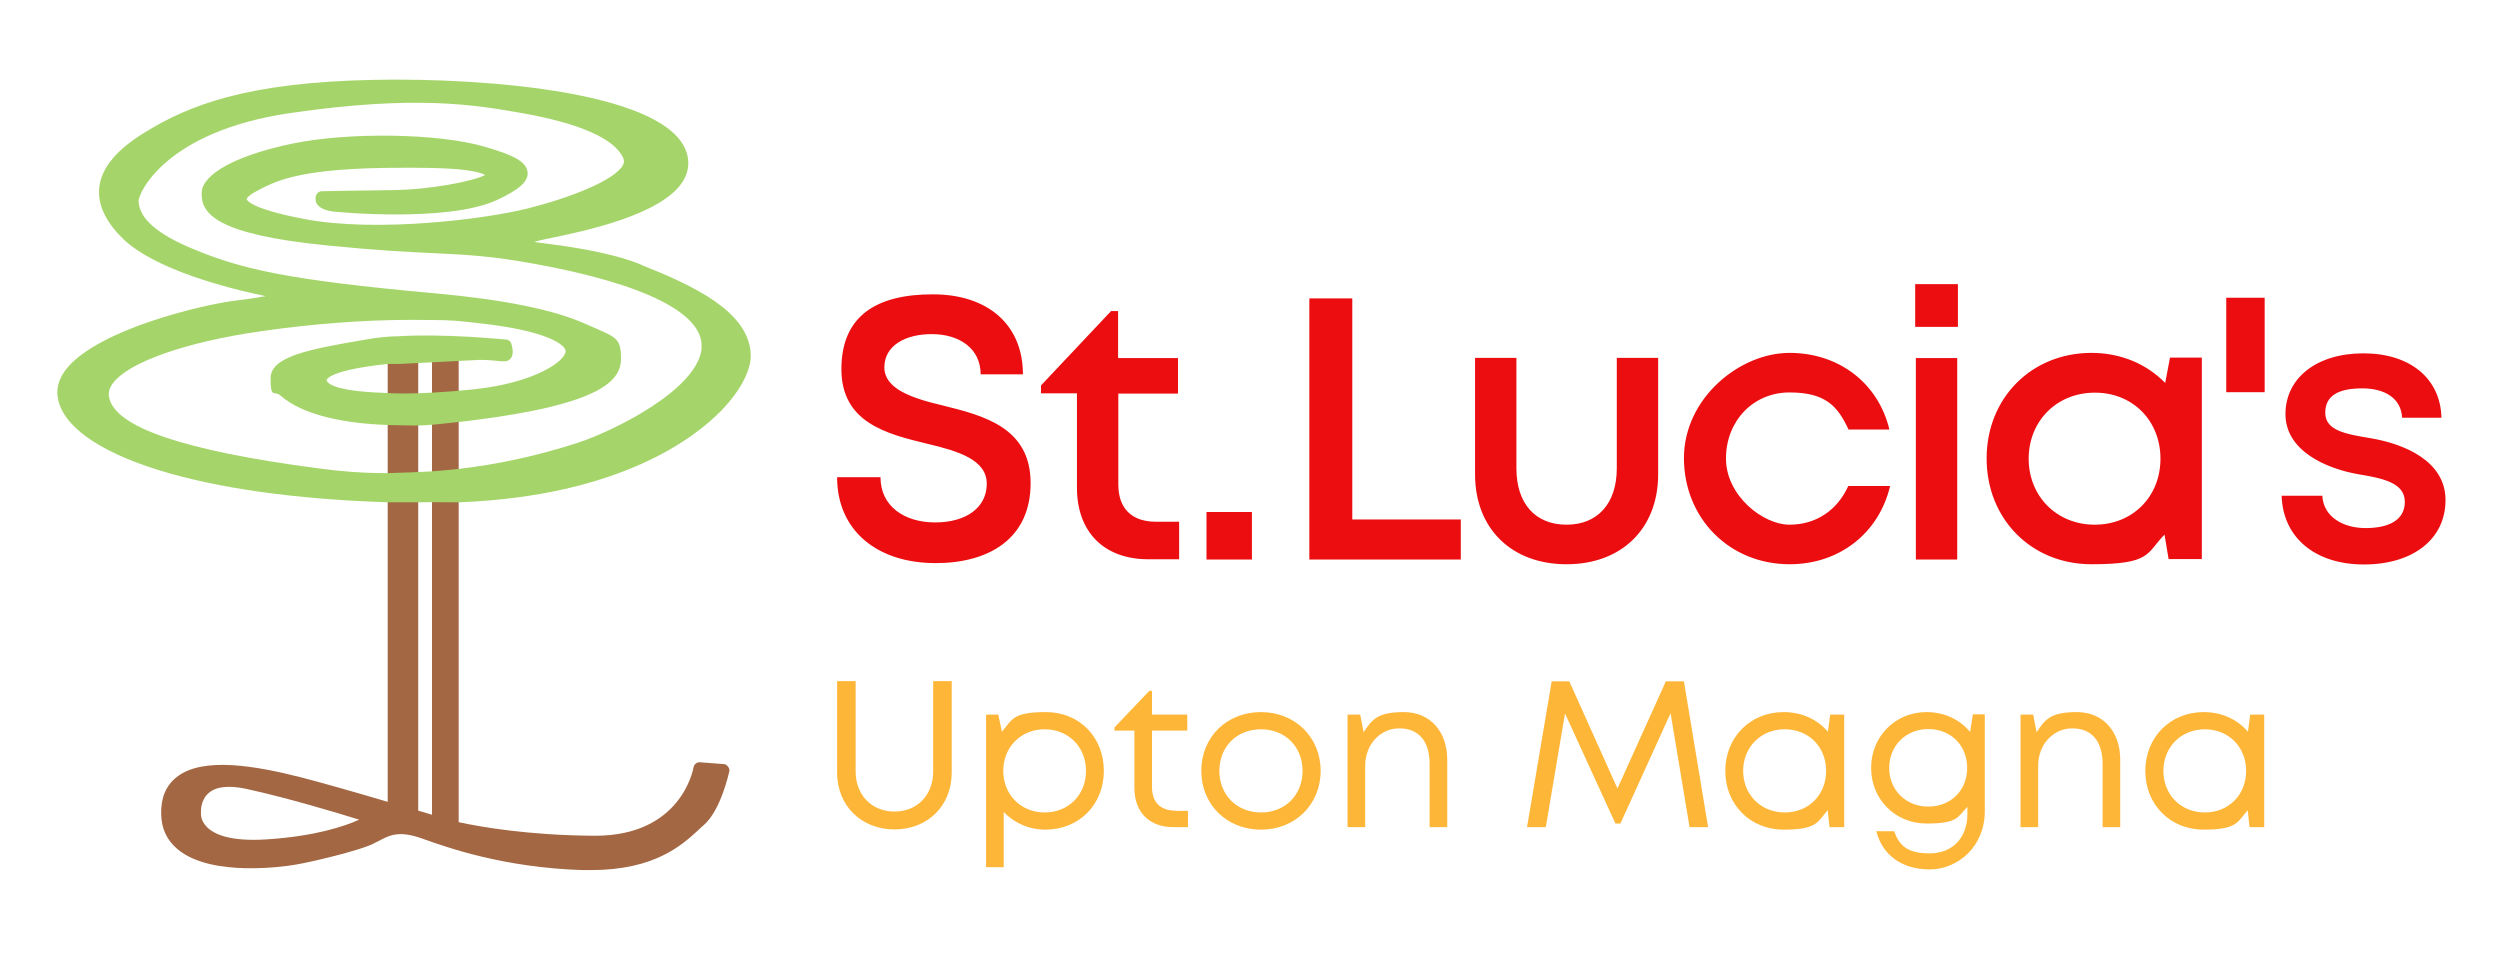
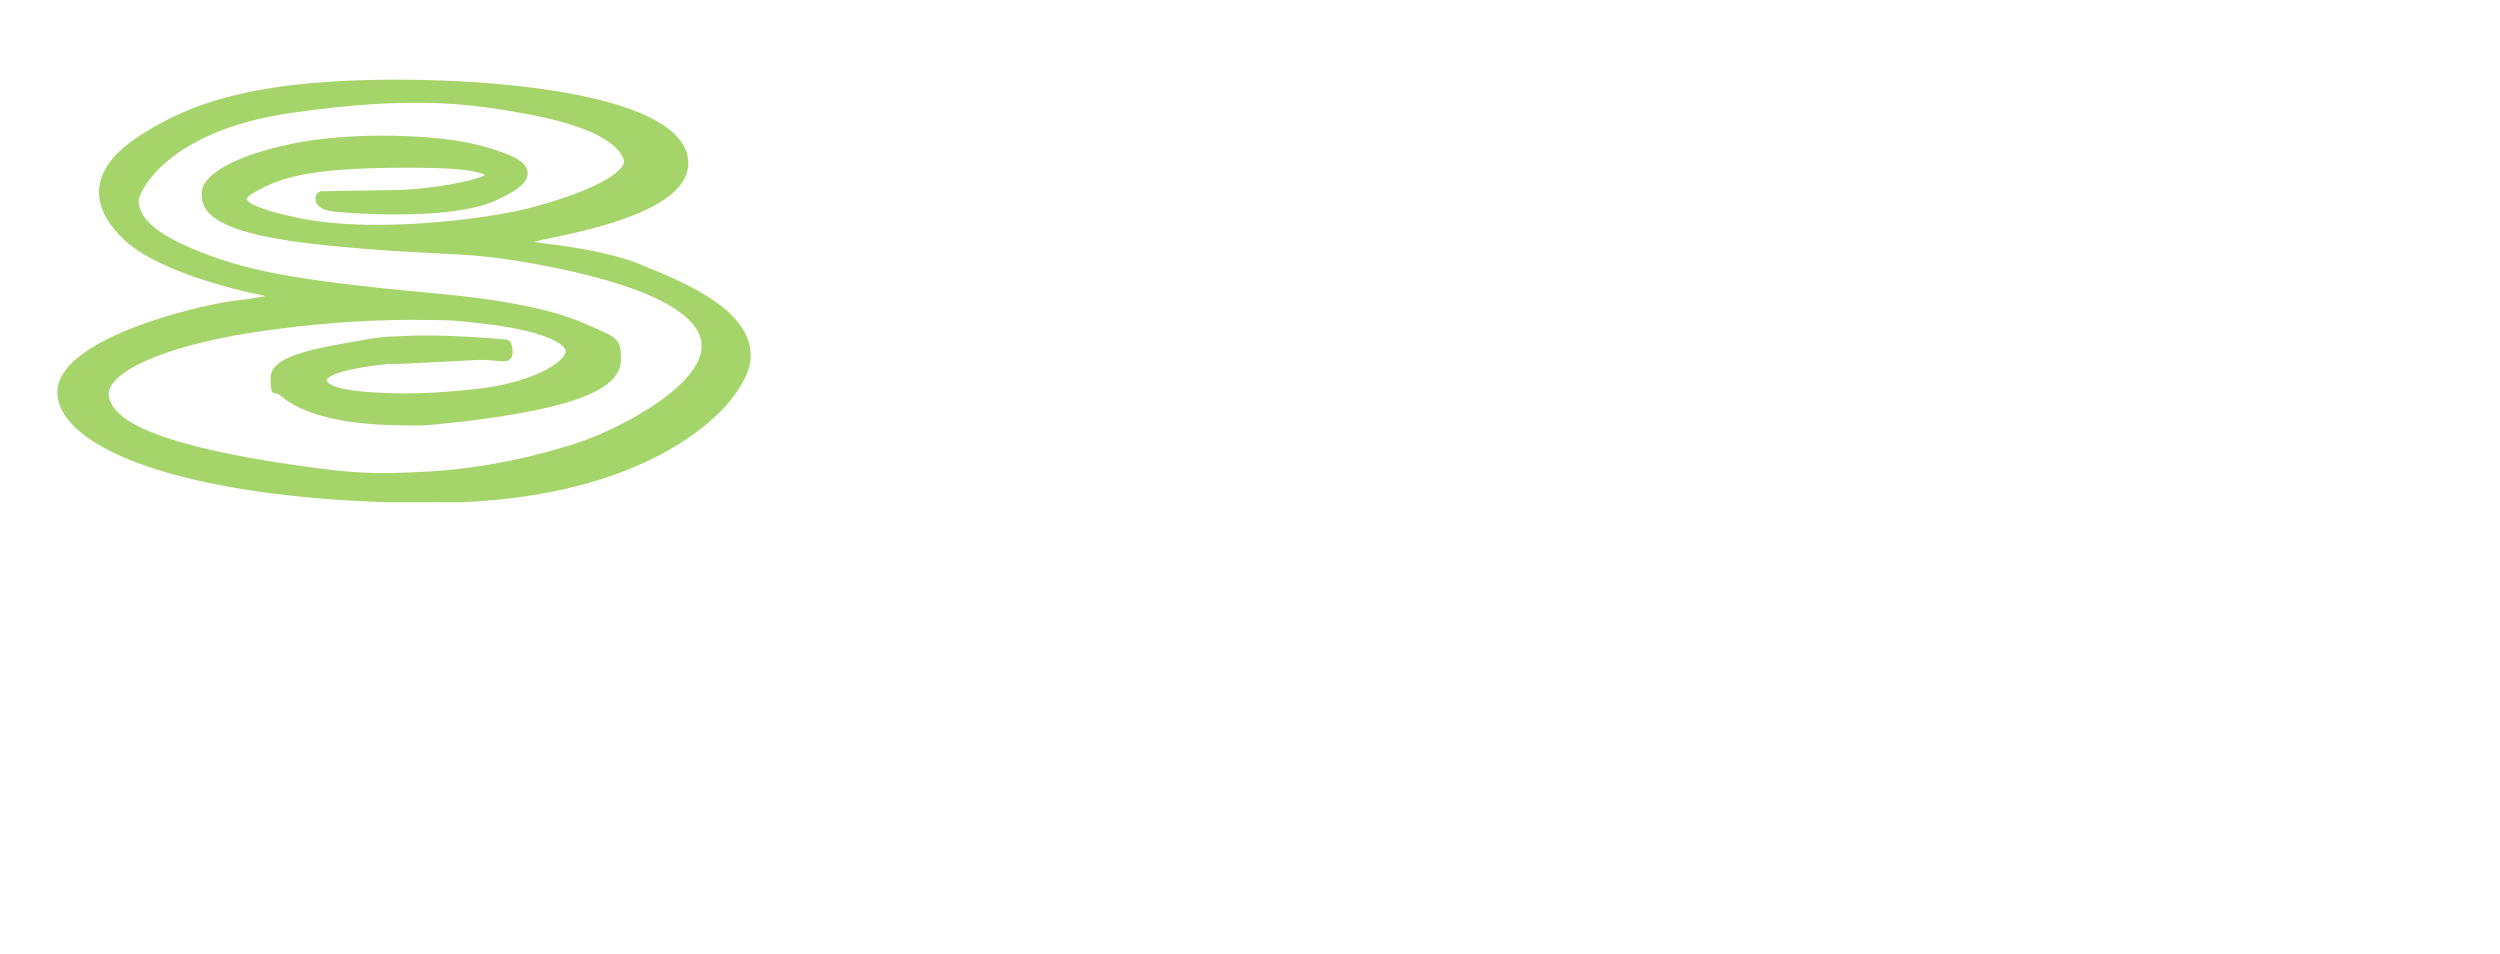
<svg xmlns="http://www.w3.org/2000/svg" id="Layer_1" version="1.1" viewBox="0 0 1105.9 422.2">
  <defs>
    <style>
      .st0 {
        fill: #feb638;
      }

      .st1 {
        fill: #a46743;
      }

      .st2 {
        fill: #a5d56a;
      }

      .st3 {
        fill: #ec0d10;
      }
    </style>
  </defs>
-   <path class="st1" d="M320.1,338l-10.5-.8c-1.3-.1-2.5.8-2.8,2.2-.2,1.2-5.6,30.3-43.5,30.3h-.6c-29-.2-50.1-3.9-59.8-6v-210.3c-3.9.3-7.9.5-11.8.7v206.3c-1.7-.5-3.8-1.1-6.1-1.8v-204.1c-4.5.2-9,.4-13.5.6v199.6c-17.2-5.1-30.1-8.7-38.6-10.9-19.4-4.9-43.2-9.3-54.8,0-4.7,3.7-7,9.2-6.8,16.4.1,6.4,2.6,11.6,7.3,15.5,14.9,12.5,47.8,7.5,51.5,6.9,7-1.1,28.9-6.3,35.1-9.4.7-.4,1.5-.8,2.2-1.1,4.8-2.6,9-4.9,19.5-1.1,10.7,3.8,35.6,12.8,70.9,13.9,1.2,0,2.3,0,3.5,0,28.3,0,40.3-11,47.6-17.7.8-.8,1.6-1.5,2.3-2.1,7.7-6.6,11.2-23.1,11.4-23.8.2-.7,0-1.5-.5-2.1-.6-.8-1.2-1.2-2-1.2ZM118.1,371.3c-16.6,1.1-23.7-2.4-26.7-5.6-2.8-2.9-2.5-5.8-2.5-6v-.5c0-.1-.3-5.2,3.4-8.4,3.3-2.9,9.1-3.5,16.8-1.8,17.9,3.9,39.6,10.4,49.8,13.6-6.5,2.9-19.4,7.3-40.8,8.7Z" />
-   <path class="st0" d="M370.3,341.8c0,14.7,10.8,25.1,25.4,25.1s25.3-10.4,25.3-25.1v-40.5h-8.2v39.9c0,10.6-7.1,17.8-17.1,17.8s-17.2-7.2-17.2-17.8v-39.9h-8.2v40.5M462.1,359.4c-10.5,0-18.3-7.9-18.3-18.4s7.8-18.4,18.3-18.4,18.3,7.8,18.3,18.4-7.7,18.4-18.3,18.4M488.3,341c0-14.9-10.8-26-25.6-26s-14.9,3.3-19.5,8.7l-1.6-7.6h-5.4v67.5h7.8v-24.4c4.6,4.8,11.1,7.8,18.6,7.8,14.9-.1,25.7-11.2,25.7-26M520.1,358.6c-6.8,0-10.5-3.7-10.5-10.4v-25h15.6v-7.1h-15.6v-10.5h-1.2l-15.4,16.2v1.4h8.8v25.3c0,10.8,6.6,17.4,17.3,17.4h6.4v-7.2h-5.4ZM557.8,359.4c-10.6,0-18.4-7.7-18.4-18.4s7.7-18.4,18.4-18.4,18.4,7.7,18.4,18.4-7.7,18.4-18.4,18.4h0ZM531.4,341c0,14.9,11.3,26,26.4,26s26.4-11.1,26.4-26-11.3-26-26.4-26-26.4,11-26.4,26M640.2,336c0-12.2-7.4-21-19.2-21s-14.1,3.4-17.8,8.9l-1.5-7.8h-5.6v49.8h7.8v-27.2c0-9.3,6.6-16.5,15.1-16.5s13.4,5.6,13.4,15.7v28h7.8v-29.9M755.6,365.9l-10.7-64.5h-8l-21.4,47.4-21.3-47.4h-7.8l-10.9,64.5h8.3l8.5-50.3,22.3,48.7h2.2l22.2-48.8,8.4,50.4h8.2ZM807.8,341c0,10.6-7.7,18.4-18.3,18.4s-18.4-7.9-18.4-18.4,7.8-18.4,18.4-18.4,18.3,7.8,18.3,18.4M809.6,316.1l-1,7.6c-4.6-5.4-11.5-8.7-19.6-8.7-14.7,0-25.8,11.1-25.8,26s11,26,25.8,26,14.9-3.3,19.5-8.6l.8,7.5h6.5v-49.8h-6.2ZM853,356.8c-10,0-17.3-7.4-17.3-17.1s7.3-17.2,17.3-17.2,17.2,7.3,17.2,17.2-7.2,17.1-17.2,17.1h0ZM872.7,316.1l-1.2,7.7c-4.5-5.5-11.4-8.8-19.3-8.8-13.8,0-24.5,10.8-24.5,24.7s10.7,24.6,24.5,24.6,13.7-2.8,18.1-7.4v3c0,11-6.8,17.6-16.7,17.6s-13.5-3.5-15.7-9.8h-7.9c2.7,10.6,11.4,16.9,23.6,16.9s24.4-9.8,24.4-25.8v-42.8h-5.3ZM937.9,336c0-12.2-7.4-21-19.2-21s-14.1,3.4-17.8,8.9l-1.5-7.8h-5.6v49.8h7.8v-27.2c0-9.3,6.6-16.5,15.1-16.5s13.4,5.6,13.4,15.7v28h7.8v-29.9M993.6,341c0,10.6-7.7,18.4-18.3,18.4s-18.3-7.9-18.3-18.4,7.8-18.4,18.3-18.4,18.3,7.8,18.3,18.4M995.4,316.1l-1,7.6c-4.6-5.4-11.5-8.7-19.6-8.7-14.7,0-25.8,11.1-25.8,26s11,26,25.8,26,14.9-3.3,19.5-8.6l.8,7.5h6.5v-49.8h-6.2Z" />
-   <path class="st3" d="M370.3,211.1h19.2c0,12.9,10.6,20,24.2,20s22.8-6.5,22.8-17.1-12.4-14.4-26.3-17.7c-17.7-4.3-38-9.2-38-33s15.8-33.1,40.4-33.1,39.9,13.6,39.9,35.4h-18.7c0-11.5-9.5-17.8-21.6-17.8s-21,5.3-21,14.7,11.9,13.6,25.6,16.8c18,4.5,39.1,9.6,39.1,34.4s-18.7,35.4-42,35.4c-25.9,0-43.6-14.4-43.6-38M511.4,230.8c-10.8,0-16.7-5.9-16.7-16.5v-40.2h26.4v-15.7h-26.5v-20.8h-3.1l-31,32.9v3.5h15.9v41.7c0,19.7,12,31.7,31.6,31.7h13.6v-16.6h-10.2ZM533.7,247.5h20.1v-21h-20.1v21ZM598.2,229.8v-97.8h-19v115.5h67v-17.7h-48ZM652.5,209.8c0,24,16.1,39.8,40.5,39.8s40.5-15.8,40.5-39.8v-51.5h-18.3v48.9c0,15.3-8.3,24.9-22.2,24.9s-22.2-9.4-22.2-24.9v-48.9h-18.3v51.5M791.7,249.6c22,0,39.5-13.8,44.4-34.6h-18.5c-4.9,10.8-14.3,17.1-26,17.1s-28.1-12.8-28.1-29.3,12-29.2,28.1-29.2,21.4,6.2,26.1,16.4h18.1c-4.9-20.4-22.2-33.9-44.2-33.9s-46.7,20-46.7,46.6c.1,26.7,20.2,46.9,46.8,46.9h0ZM847.5,247.5h18.3v-89.1h-18.3v89.1ZM847.2,144.6h18.9v-18.9h-18.9v18.9ZM959.9,158.3l-2.1,11.1c-8.1-8.3-19.5-13.3-32.6-13.3-26.5,0-46.4,19.9-46.4,46.7s19.8,46.8,46.4,46.8,24.2-4.9,32.3-13.1l1.8,10.8h14.7v-89.1h-14.1ZM926.6,232.1c-16.8,0-29.2-12.6-29.2-29.2s12.4-29.2,29.2-29.2c16.8-.1,29.1,12.4,29.1,29.2s-12.3,29.2-29.1,29.2ZM984.8,173.5h17v-41.8h-17v41.8ZM1009.3,219.2c.5,18.5,14.7,30.5,36.4,30.5s36.1-11.2,36.1-28.5-18.3-24.9-33.4-27.4c-10.7-1.8-19.8-3.3-19.8-11.2s6.3-10.8,16.4-10.8,17.2,4.5,17.6,13h17.4c-.4-17.3-13.8-28.5-34.5-28.5s-34.5,10.9-34.5,26.9,17.5,24,32.3,26.6c10.9,1.8,20.5,3.8,20.5,12.2s-7.6,11.6-17.4,11.6-18.6-4.9-19.1-14.3h-18" />
  <path class="st2" d="M283.5,117c-14.2-5.7-33.3-8.2-46-9.8l-1.2-.2c.8-.2,1.6-.4,2.3-.6.6-.2,2.7-.6,5-1.1,14.6-3,48.8-10.1,58.3-24.8,2.4-3.7,3.1-7.6,2.2-11.7-6.4-28.2-89.6-34.4-137.7-33.5-58,1-83.2,11.6-101.9,23-12.9,7.8-19.6,15.9-20.6,24.6-.8,7.4,2.7,15.1,10.5,22.7,13.9,13.5,45.7,21.8,63.1,25.4-3.4.6-7.6,1.3-12.8,1.9-7.8.9-23.1,4.2-38.2,9.3-13,4.4-29.9,11.7-37.3,21.2-3,3.9-4.3,8-3.7,12.1,1.7,12.5,17.5,24,44.5,32.4,26,8.1,60.9,13,101.7,14.3h0c20.8,0,26-.1,31.4,0h0c71.7-2.8,104.8-29,116.1-40.7,8.4-8.7,13.2-17.9,12.9-24.8-.8-19-25.5-30.4-48.6-39.6ZM310.4,154c-1.8,18.8-40.3,37.1-54.1,41.6l-.5.2c-18.7,6.1-36.4,9.7-52.7,11.6h0c-11.6,1.2-13,1.3-31.6,1.9h0c-11.6,0-21.9-.9-30.5-2.1-60.1-7.9-90.5-18.3-92.8-31.7-.3-2,.2-3.9,1.7-5.9,6.8-9.4,32.6-18.4,65.7-23.1,22.9-3.3,45.7-5,65.9-5s20.2.4,28.9,1.3c32.7,3.4,39.8,10.1,39.8,12.5,0,4.5-13.9,14.1-40.5,16.9s-39.2,1.6-39.4,1.6c-12.9-.4-22.8-1.9-25.4-4.8-.4-.4-.4-.7-.4-.9s1.1-4.4,27.1-7.1h0c1.5,0,5,0,5,0,.2,0,35-1.8,35.4-1.8,4.1,0,6.7.3,8.5.5,2.3.2,3.9.4,5.2-.9,1.3-1.3,1.4-3.6.5-6.8-.3-1-1.2-1.7-2.2-1.8-1.3,0-26.6-2.8-48.9-1.4h-.9c-.2,0-.5,0-.7,0-4.1.3-8,.7-11.7,1.4-26.1,4.4-42.1,7.7-42.1,17.1s1.5,5.2,4.4,7.7c9.8,8.6,27.9,12.3,47.3,13,0,0,0,0,0,0,15.1.3,13.7.7,33.1-1.5,1.1-.1,2.3-.3,3.4-.4,58.9-7.3,66.8-18,66.8-27.5s-2.1-9.3-16.1-15.5c-14-6.2-36.1-10.6-65.7-13.3-66.4-6-86.2-10.8-107.8-19.8-15.6-6.5-23.4-13.3-23.8-20.9-.2-3.6,12-31.1,67.2-39.1,55.8-8.1,81.5-3.6,102.2,0,25.6,4.5,41.1,11.3,45,19.9.4,1,.4,1.9,0,2.9-3.4,6.9-23.6,14.7-42.2,19.4-18.6,4.7-66.8,10.8-98.8,4.7-24.7-4.7-25.5-8.6-25.6-8.8,0,0,.1-1.3,4.5-3.6,7.9-4.2,17.7-9.5,55.2-10.2,17.7-.3,30,0,37.6,1,5.2.7,7.3,1.6,8.2,2.1-4.5,2.6-24.4,6.6-41.3,6.7-17.6.2-30.9.5-31,.5-1,0-1.8.6-2.3,1.4-.5.9-.7,2.4,0,3.9,1.1,2,3.6,3.2,7.6,3.7.5.1,50.3,5,72.2-5.1,9.9-4.6,13.9-8.2,13.6-12.2-.4-5-7-7.9-19-11.4-20.1-5.9-59.7-6.6-84.9-1.4-24.7,5.1-40.1,13.4-40.3,21.8-.3,9.2,6.3,18.4,55.7,23.3,22.1,2.2,36,2.9,47.1,3.4,14.6.7,25.1,1.2,44.4,4.7,49.1,8.9,75.3,22.2,73.9,37.3Z" />
</svg>